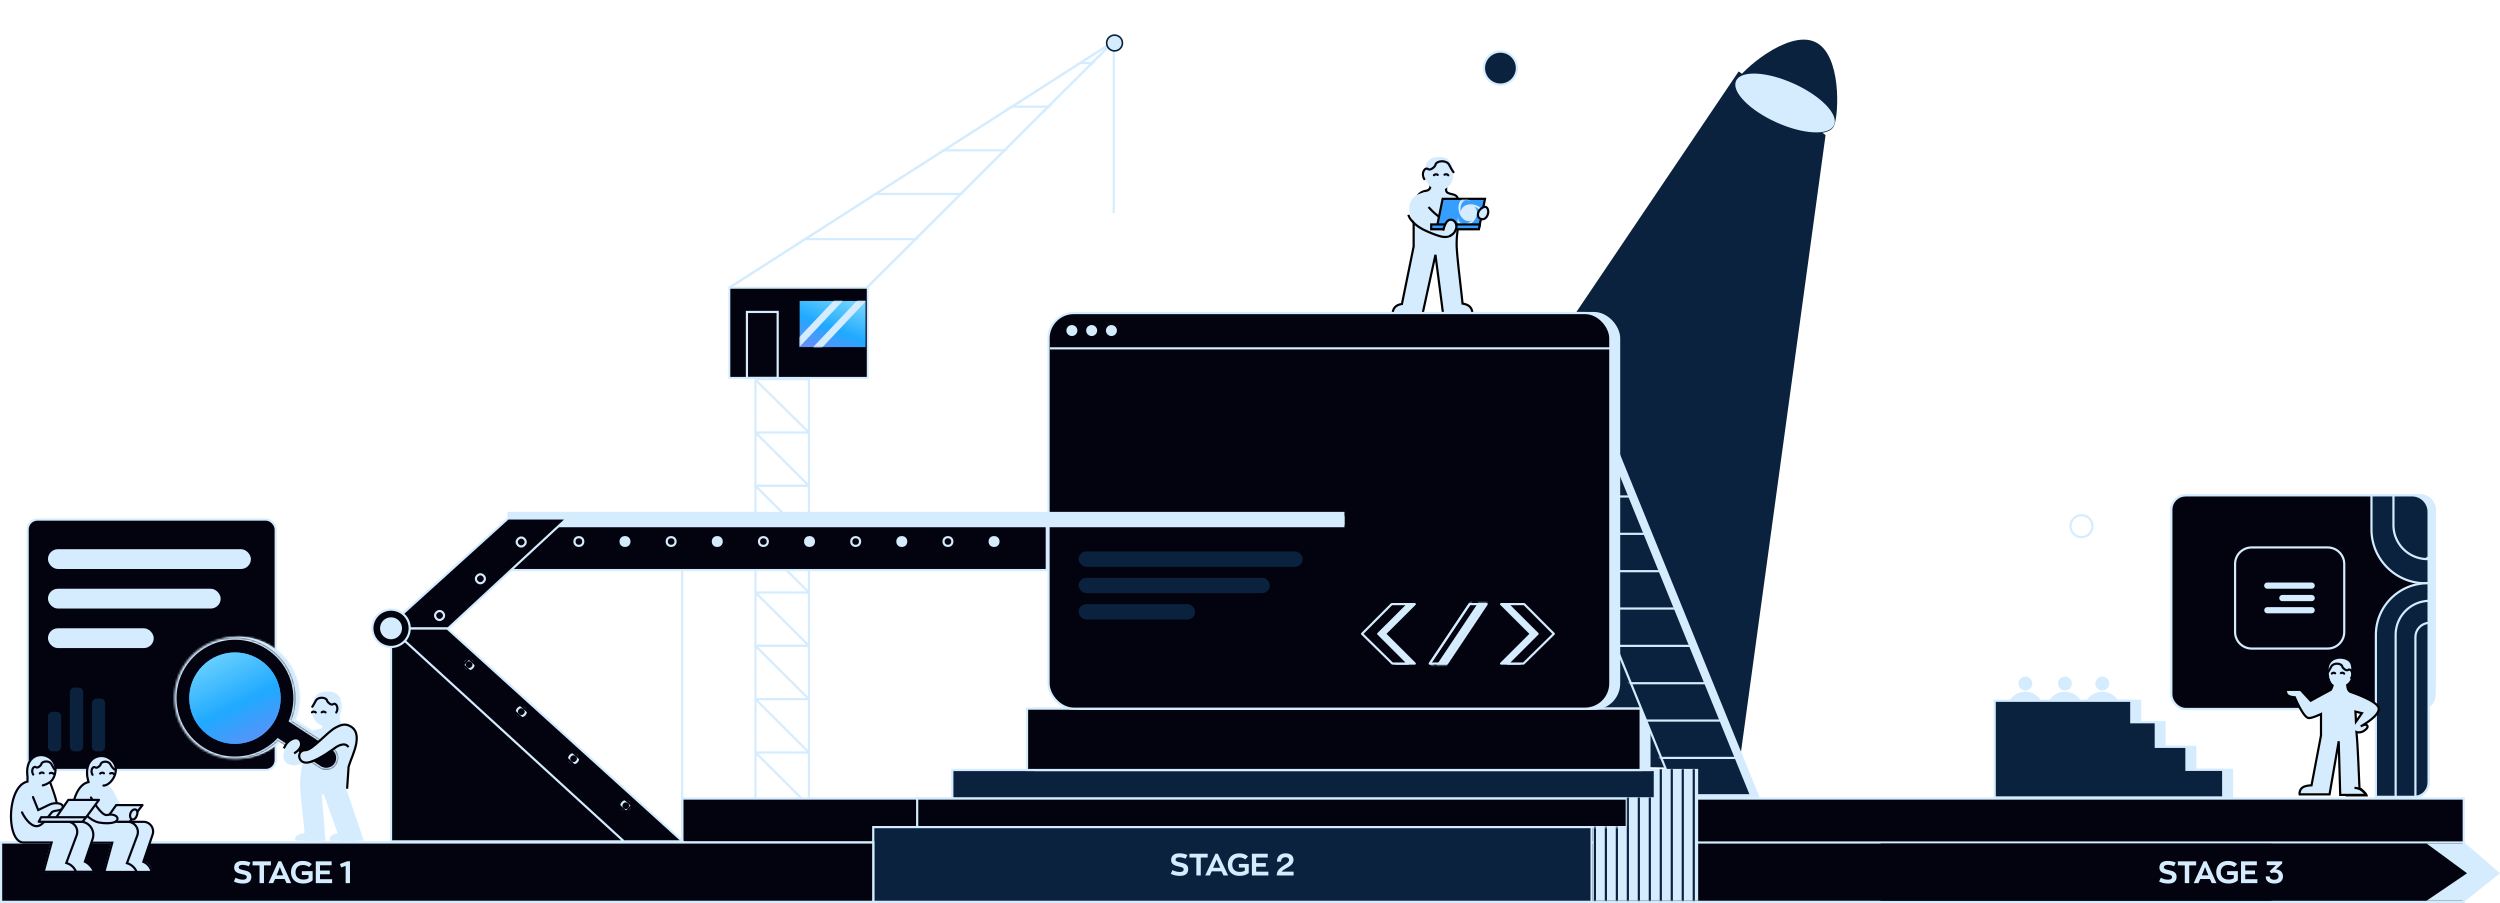
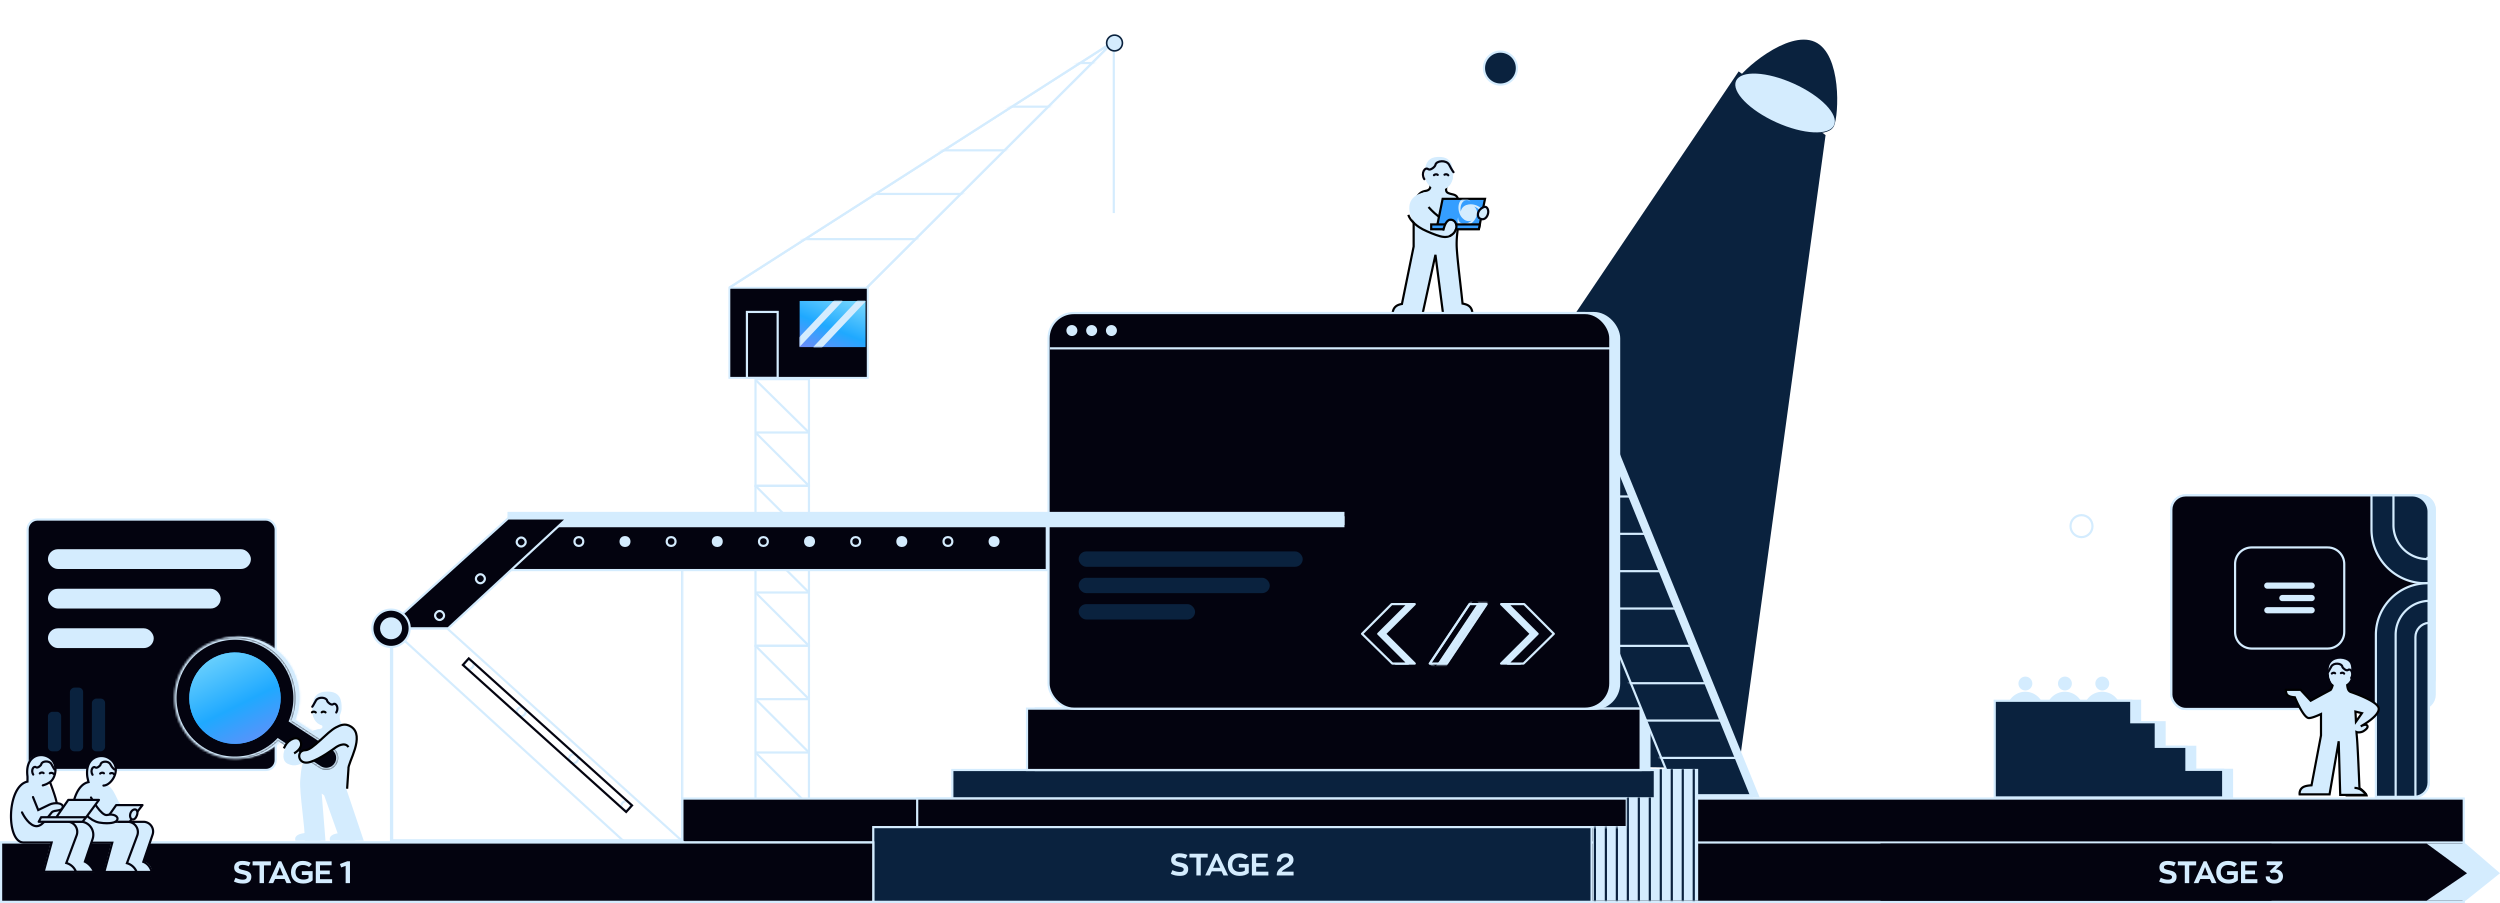
<svg xmlns="http://www.w3.org/2000/svg" width="1138" height="411" fill="none">
  <path fill="#D4ECFE" d="M660.559 98.957c2.505.945 5.24-2.096 6.294-3.734-.066-.932-5.327-4.54-7.949-6.227-.492 2.927-.851 9.016 1.655 9.96" />
  <path fill="#D4ECFE" d="M670.046 100.607c3.272-1.687 1.268-5.29.171-7.424-1.376-.26-10.588 3.85-15.005 5.38 3.781 1.38 11.562 3.732 14.834 2.044" />
  <path fill="#D4ECFE" fill-rule="evenodd" d="M663.424 105.455c.257-2.376.556-5.136.556-10.58.246-5.687-1.153-6.023-3.042-6.477-.586-.14-1.22-.293-1.866-.62-1.106-.56-.882-1.803-.562-3.578.299-1.661.682-3.789.137-6.26-.61-2.77-3.573-6.3-6.951-1.76-1.251 1.682-.954 3.85-.687 5.802.328 2.395.611 4.465-2.065 4.911-4.856.81-5.453 6.275-5.453 14.071v11.247l-5.33 26.156a8.7 8.7 0 0 0-1.511.394c-3.107 1.162-2.674 4.392-2.674 4.392H647.5l.245-1.206 5.668-25.955 3.512 27.161 3.585-.108h9.684s.433-3.229-2.674-4.392a9.8 9.8 0 0 0-1.773-.463c-.265-2.671-.641-5.957-1.028-9.338-.806-7.036-1.659-14.485-1.66-17.663-.001-2.357.17-3.935.365-5.734" clip-rule="evenodd" />
  <path fill="#000" d="m663.424 105.455-.497-.054-.003.027v.027zm0 0 .497.054.003-.027v-.027zm.556-10.58-.499-.022-.001.01v.011zm-3.042-6.477.117-.486zm-1.866-.62-.226.446zm-.562-3.578-.492-.088zm.137-6.26-.488.108zm-6.951-1.76-.401-.298zm-.687 5.802-.496.068zm-2.065 4.911.083.493zm-5.453 25.318.49.1.01-.05v-.05zm-5.33 26.156.088.492.334-.059.068-.333zm-1.511.394-.175-.468zm-2.674 4.392-.496.066.058.434h.438zm13.524 0v.5h.408l.082-.4zm.245-1.206-.488-.106-.002.006zm5.668-25.955.496-.064-.985-.042zm3.512 27.161-.496.064.058.449.453-.013zm3.585-.108v-.5h-.008l-.007.001zm9.684 0v.5h.438l.058-.433zm-2.674-4.392.175-.468zm-1.773-.463-.497.05.038.379.376.064zm-1.028-9.338-.499.046.002.011zm0 0 .498-.045-.002-.014zm0 0-.497.057v.002zm-1.66-17.663.5-.001zm-.135-5.734h1zm.556-10.58c0 5.42-.297 8.161-.553 10.526l.994.108c.258-2.386.559-5.166.559-10.635zm-2.659-5.99c.97.232 1.588.4 2.02 1.062.461.708.762 2.07.64 4.906l.999.043c.123-2.85-.153-4.5-.802-5.495-.678-1.04-1.704-1.268-2.623-1.489zm-1.975-.661c.705.357 1.393.52 1.975.66l.234-.972c-.591-.142-1.17-.283-1.757-.58zm-.828-4.112c-.156.864-.308 1.689-.26 2.368.024.35.103.695.282 1.003q.275.473.806.74l.452-.891a.9.9 0 0 1-.393-.35c-.08-.138-.132-.32-.15-.572-.037-.526.083-1.21.247-2.12zm.141-6.064c.521 2.363.158 4.402-.141 6.064l.984.177c.299-1.66.702-3.878.134-6.456zm-6.062-1.569c.809-1.088 1.553-1.636 2.188-1.856a2.03 2.03 0 0 1 1.689.137c1.064.567 1.898 1.984 2.185 3.288l.977-.215c-.324-1.467-1.276-3.2-2.691-3.956a3.03 3.03 0 0 0-2.488-.2c-.89.31-1.783 1.023-2.662 2.205zm-.593 5.435c-.274-2.002-.515-3.946.593-5.435l-.802-.597c-1.394 1.874-1.042 4.266-.782 6.168zm-2.477 5.472c.73-.121 1.307-.362 1.739-.731.438-.374.689-.847.821-1.363.252-.988.076-2.216-.083-3.378l-.991.136c.169 1.232.298 2.237.105 2.995-.09.356-.249.634-.501.849-.257.22-.648.405-1.255.506zm-5.036 13.578c0-3.905.152-7.147.883-9.507.363-1.172.86-2.095 1.525-2.768.659-.668 1.509-1.116 2.628-1.303l-.165-.986c-1.309.218-2.355.757-3.174 1.586-.813.822-1.376 1.905-1.769 3.175-.782 2.524-.928 5.912-.928 9.803zm0 11.247v-11.247h-1v11.247zm-5.34 26.256 5.33-26.156-.98-.2-5.33 26.156zm-1.826.762a8.3 8.3 0 0 1 1.424-.37l-.175-.984a9 9 0 0 0-1.599.418zm-2.849 3.924.495-.066v.001-.003l-.002-.019-.007-.086a4.381 4.381 0 0 1 .165-1.446c.246-.835.822-1.79 2.198-2.305l-.35-.936c-1.731.647-2.492 1.888-2.807 2.959a5.3 5.3 0 0 0-.194 1.914l.004.036.001.011.001.004v.002zm13.524-.5h-13.524v1H647.5zm-.245-.806-.245 1.206.98.2.245-1.206zm5.669-25.961-5.667 25.955.977.213 5.667-25.955zm4.496 27.203-3.511-27.161-.992.128 3.512 27.161zm3.075-.543-3.585.107.03 1 3.585-.108zm9.699-.001h-9.684v1h9.684zm-2.849-3.423c1.376.514 1.952 1.469 2.198 2.304a4.4 4.4 0 0 1 .165 1.446l-.007.087-.002.018v.003-.001l.495.066.496.066v-.002l.001-.004.001-.01.004-.036q.005-.045.01-.123a5.34 5.34 0 0 0-.204-1.792c-.315-1.07-1.076-2.312-2.807-2.959zm-1.681-.439a9 9 0 0 1 1.681.439l.35-.937a10.4 10.4 0 0 0-1.864-.488zm-1.442-9.774c.387 3.382.763 6.664 1.028 9.331l.995-.099c-.266-2.676-.643-5.966-1.03-9.345zm-.001-.011.996-.091h-.001zm.001.013.993-.118zm-1.663-17.722c.001 3.214.859 10.703 1.663 17.72l.993-.114c-.808-7.056-1.655-14.465-1.656-17.607zm.368-5.788c-.195 1.802-.369 3.403-.368 5.788l1-.001c-.001-2.327.168-3.883.362-5.679z" />
  <path fill="#D4ECFE" d="M648.365 104.161s-5.085-2.338-6.197-5.685-1.782-9.243 6.197-10.922c2.995-.63 0 6.58 0 6.58 1.774 1.967 4.448 5.185 9.833 7.689 5.15 2.394 3.84 6.549-1.165 5.413s-8.668-3.075-8.668-3.075" />
  <path stroke="#000" d="M641.102 97.79c.785 3.062 4.821 5.709 6.534 6.582 2.274 1.159 5.56 2.518 7.866 3.164 5.248 1.469 8.568-2.068 2.067-6.9-4.324-3.214-5.538-4.418-7.312-6.385" />
  <path fill="#D4ECFE" d="M648.618 79.64a6.796 6.796 0 0 0 6.796 6.796c3.753 0 6.011-3.042 6.011-6.796 0-3.753-2.258-6.796-6.011-6.796a6.796 6.796 0 0 0-6.796 6.796" />
  <path fill="#D4ECFE" d="M648.57 79.014c0 3.753 3.093 5.362 6.846 5.362s6.055-1.076 6.055-4.829c.001-7.443-3.792-8.12-6.347-8.12-2.554 0-6.554.417-6.554 7.587" />
  <path stroke="#03030F" stroke-linecap="round" d="M652.74 79.737s.29-.322.861-.381c.571-.06.854.259.854.259M657.542 79.518s.355-.248.924-.176.773.446.773.446" />
  <path stroke="#03030F" stroke-linecap="round" d="M648.347 81.546c-1.619-2.59.213-5.785 1.839-4.51.821.642 3.037-1.014 3.21-1.96.363-1.997 5.036-2.463 6.294 0s1.944 3.29 1.944 3.29" />
  <path fill="#359EFF" stroke="#000" d="m653.894 104.236 2.797-13.728h19.286l-2.797 13.728z" />
  <mask id="a" width="22" height="15" x="654" y="90" maskUnits="userSpaceOnUse" style="mask-type:alpha">
    <path fill="#359EFF" stroke="#000" d="m655.03 103.669 2.492-12.238h17.232l-2.493 12.238z" />
  </mask>
  <g mask="url(#a)">
    <path fill="#D4ECFE" d="M671.8 93.4c-1.371-.48-2.742-.52-3.825-.198a3.756 3.756 0 0 0-3.026 3.156v-.004c-.483-2.54.543-4.871 2.291-5.207.732-.141 1.474.09 2.125.593-.827-1.052-1.914-1.622-2.976-1.418-1.825.35-2.882 2.857-2.361 5.599.298 1.568 1.048 2.873 1.978 3.637a3.73 3.73 0 0 0 3.896.883c-1.933 1.622-4.396 1.866-5.542.533-.487-.567-.659-1.33-.552-2.147-.492 1.245-.44 2.477.267 3.3 1.215 1.414 3.903 1.081 6.003-.744 1.062-.922 1.77-2.048 2.054-3.12a3.76 3.76 0 0 0-.118-3 3.7 3.7 0 0 0-.97-1.25c2.383.865 3.84 2.898 3.262 4.57-.245.707-.815 1.238-1.574 1.554 1.32-.194 2.355-.856 2.71-1.882.61-1.765-1.02-3.94-3.642-4.856" />
  </g>
  <path fill="#359EFF" stroke="#000" d="M651.481 102.159H673.6l-.424 2.201h-21.695z" />
  <path fill="#D4ECFE" d="M662.558 103.278c-.418 2.487-1.929 3.814-3.601 3.843s-1.776-2.238-1.35-3.843c.427-1.605 1.086-2.706 2.757-2.734s2.169 1.26 2.194 2.734" />
  <path stroke="#000" d="M656.925 104.902c.83-2.925 1.295-3.419 1.597-3.854.302-.434.868-.885 1.305-.971a2.55 2.55 0 0 1 1.265.059c.397.126.753.354 1.046.671.292.317.514.715.653 1.17.138.455.217.781.179 1.299s-.179 1.232-.832 2.335c-.654 1.103-2.311 1.881-2.311 1.881" />
  <path fill="#D4ECFE" stroke="#03030F" d="M672.953 98.738c.223.517.722.832 1.404 1.001.731.182 1.401-.052 1.945-.56.553-.516.956-1.304 1.09-2.148l.021-.128c.133-.839-.063-1.67-.448-2.193-.189-.257-.413-.428-.654-.508-.237-.08-.527-.086-.88.049-.967.367-1.789 1.058-2.264 1.878-.471.812-.593 1.73-.214 2.61Z" />
  <path fill="#0A223E" stroke="#D4ECFE" d="M433.5 350.5h320v14h-320z" />
  <path fill="#0A223E" d="m831 61.5-39.565-29L580 346l211.435 4z" />
  <path fill="#D4ECFE" stroke="#D4ECFE" d="M750.825 322.567v27.938H471.5v-27.938z" />
  <path fill="#03030F" stroke="#D4ECFE" d="M746.825 322.567v27.938H467.5v-27.938z" />
  <path fill="#D4ECFE" stroke="#D4ECFE" d="m766.336 362.5-69.593-171h33.921l69.593 171z" />
  <path fill="#0A223E" stroke="#D4ECFE" d="m763.336 362.5-69.593-171h33.921l69.593 171z" />
  <mask id="b" width="105" height="173" x="693" y="190" maskUnits="userSpaceOnUse" style="mask-type:alpha">
    <path fill="#D9D9D9" d="M693 191h35l70 172h-35z" />
  </mask>
  <g stroke="#D4ECFE" mask="url(#b)">
    <path d="M692 192h118M692 209h118M692 226h118M692 243h118M692 260h118M692 277h118M692 294h118M692 311h118M692 328h118M692 345h118M692 362h118" />
  </g>
  <rect width="255.715" height="180.096" x="481.305" y="142.5" fill="#D4ECFE" stroke="#D4ECFE" rx="11.5" />
  <rect width="255.715" height="180.096" x="477.305" y="142.5" fill="#03030F" stroke="#D4ECFE" rx="11.5" />
  <path stroke="#D4ECFE" d="M477.917 158.57h255.219" />
  <circle r="2.5" fill="#D4ECFE" transform="matrix(-1 0 0 1 487.923 150.462)" />
  <circle r="2.5" fill="#D4ECFE" transform="matrix(-1 0 0 1 496.923 150.462)" />
  <circle r="2.5" fill="#D4ECFE" transform="matrix(-1 0 0 1 505.923 150.462)" />
  <path fill="#03030F" stroke="#D4ECFE" stroke-miterlimit="10" stroke-width=".87" d="M395 131h-63v41h63z" />
  <path fill="url(#c)" d="M394 137h-30v21h30z" />
  <mask id="e" width="30" height="22" x="364" y="136" maskUnits="userSpaceOnUse" style="mask-type:alpha">
    <path fill="url(#d)" d="M394 137h-30v21h30z" />
  </mask>
  <g fill="#D4ECFE" mask="url(#e)">
    <path d="m383.633 137.032-2.137-2.265-21.915 23.231 2.137 2.266zM394.204 137.036l-2.138-2.265-21.915 23.231 2.137 2.266z" />
  </g>
  <mask id="f" width="181" height="117" x="330" y="15" maskUnits="userSpaceOnUse" style="mask-type:alpha">
    <path fill="#D9D9D9" stroke="#fff" stroke-miterlimit="10" d="M394.62 130.918 506.942 18.886 332 130.918" />
  </mask>
  <g stroke="#D4ECFE" mask="url(#f)">
    <path stroke-linejoin="round" d="m394.636 130.927 112.313-112.04-174.941 112.04" />
    <path stroke-miterlimit="10" d="M364.094 108.852h56.228M386.125 88.28h56.238M406.758 68.42h56.228M430.93 48.558h56.237M457.234 28.697h56.229" />
  </g>
  <path stroke="#D4ECFE" stroke-miterlimit="10" d="M394.62 130.918 506.942 18.886 332 130.918" />
  <path fill="#03030F" stroke="#D4ECFE" stroke-miterlimit="10" d="M354 142h-14v30h14z" />
  <path stroke="#D4ECFE" stroke-linejoin="round" d="M507 97V20" />
  <path fill="#D4ECFE" stroke="#0A223E" stroke-miterlimit="10" stroke-width=".74" d="M507.338 23.157a3.583 3.583 0 0 0 3.587-3.579A3.583 3.583 0 0 0 507.338 16a3.583 3.583 0 0 0-3.588 3.578 3.583 3.583 0 0 0 3.588 3.579Z" />
  <path stroke="#D4ECFE" stroke-miterlimit="10" d="M343.901 342.526h24.332v24.272h-24.332zM343.901 318.255h24.332v24.271h-24.332zM368.233 196.875l-24.332-23.962M368.237 293.974h-24.332v24.271h24.332z" />
  <path stroke="#D4ECFE" stroke-miterlimit="10" d="M343.901 269.704h24.332v24.271h-24.332zM368.237 245.433h-24.332v24.271h24.332zM343.901 221.153h24.332v24.271h-24.332z" />
  <path stroke="#D4ECFE" stroke-miterlimit="10" d="M368.237 196.882h-24.332v24.271h24.332zM368.237 172.604h-24.332v24.272h24.332zM368.233 221.153l-24.332-24.279M368.233 245.424l-24.332-24.271M368.233 269.702l-24.332-24.279M368.233 293.975l-24.332-24.271M368.233 318.255l-24.332-24.272M368.233 342.532l-24.332-24.279M368.233 366.803l-24.332-24.271" />
  <path fill="#03030F" stroke="#D4ECFE" d="M310.5 363.5h811v47h-811z" />
  <path fill="#03030F" stroke="#D4ECFE" d="M.5 383.5h1120.95v27H.5zM417.5 363.5h323v13h-323z" />
  <path fill="#0A223E" stroke="#D4ECFE" d="M397.5 376.5h327v34h-327z" />
  <path fill="#03030F" stroke="#D4ECFE" d="M.5 383.5h397v27H.5z" />
  <path fill="#D4ECFE" d="M1034 384h88.36l15.64 13.5-15.64 12.5H1034z" />
  <path fill="#03030F" d="M856 384h248.6l18.4 13.5-18.4 12.5H856z" />
  <circle cx="683" cy="31" r="7.5" fill="#0A223E" stroke="#D4ECFE" />
  <path fill="#0A223E" d="M790.22 37.174c-2.199 4.865 6.006 13.322 18.326 18.89s24.09 6.137 26.289 1.272c2.198-4.865 3.62-32.712-8.7-38.28S792.418 32.31 790.22 37.174" />
  <ellipse fill="#D4ECFE" rx="24.48" ry="9.667" transform="scale(-1 1)rotate(-24.319 -297.497 1909.016)" />
  <path fill="#D4ECFE" d="M537.162 398.696c2.436 0 3.71-1.05 3.71-3.08 0-1.946-1.4-2.562-3.346-2.954-1.512-.308-2.408-.574-2.408-1.358 0-.616.56-1.078 1.68-1.078 1.078 0 2.072.28 2.898.63l.812-1.652c-.966-.462-2.212-.77-3.71-.77-2.478 0-3.71 1.204-3.71 2.996 0 1.946 1.47 2.604 3.64 3.038 1.372.266 2.072.518 2.086 1.288 0 .784-.644 1.176-1.75 1.176-1.176 0-2.268-.322-3.374-.854l-.742 1.708c1.358.616 2.478.91 4.214.91m7.424-8.344v8.148h2.002v-8.148h3.15v-1.722h-8.302v1.722zm11.483 6.272.84 1.876h2.128l-4.676-9.884h-1.078l-4.662 9.884h2.114l.84-1.876zm-3.85-1.61 1.596-3.738 1.61 3.738zm16.216-1.764h-4.508v1.638h2.716v1.414c-.63.434-1.456.588-2.352.588-2.044 0-3.36-1.232-3.36-3.318 0-2.03 1.246-3.29 3.22-3.29 1.064 0 2.03.364 2.688.952l1.246-1.386c-.952-.868-2.24-1.414-3.934-1.414-3.22 0-5.25 1.974-5.25 5.138 0 3.15 2.03 5.124 5.278 5.124 1.708 0 3.192-.392 4.256-1.316zm1.425-4.62v9.87h7.504v-1.708h-5.558v-2.268h4.396v-1.652h-4.396v-2.534h5.264v-1.708zm18.98 8.162h-5.432c.35-.518.966-.966 2.03-1.526 2.058-1.078 3.36-2.142 3.36-3.878 0-1.96-1.554-2.954-3.584-2.954-2.338 0-3.906 1.358-3.92 3.458v.322h1.848v-.168c.028-1.12.868-1.862 2.016-1.862.896 0 1.61.42 1.624 1.26.014 1.078-1.302 1.792-2.366 2.478-2.114 1.344-3.094 2.52-3.234 4.116v.462h7.658zM110.69 402.196c2.45 0 3.724-1.064 3.724-3.108 0-1.946-1.414-2.548-3.36-2.954-1.526-.336-2.422-.574-2.422-1.358 0-.616.574-1.092 1.694-1.092 1.078 0 2.086.28 2.898.644l.826-1.666c-.98-.476-2.226-.77-3.738-.77-2.478 0-3.724 1.204-3.724 3.01 0 1.96 1.484 2.604 3.654 3.038 1.386.266 2.1.532 2.1 1.302 0 .784-.644 1.19-1.75 1.19-1.176 0-2.282-.336-3.388-.868l-.756 1.708c1.372.63 2.492.924 4.242.924m7.451-.196h2.016v-8.064h3.164v-1.862h-8.344v1.862h3.164zm12.28 0h2.156l-4.55-9.968h-1.288L122.203 402h2.156l.854-1.89h4.34zm-3.038-7.35.77 2.03.742 1.764h-3.01l.742-1.764zm10.014 1.904v1.736h3.052v1.442c-.658.49-1.456.644-2.338.644-2.212 0-3.598-1.232-3.598-3.332 0-2.03 1.33-3.304 3.332-3.304 1.148 0 2.17.378 2.842.966l1.246-1.4c-.952-.882-2.31-1.428-4.102-1.428-3.22 0-5.376 1.988-5.376 5.166s2.156 5.152 5.586 5.152c1.764 0 3.276-.504 4.27-1.47v-4.172zm6.346 5.446h7.434v-1.778h-5.516v-2.268h4.452v-1.694h-4.452v-2.394h5.292v-1.792h-7.21zm13.591 0h1.974v-9.94h-1.274l-3.318 1.232.574 1.568 2.044-.714zM987.061 402.196c2.45 0 3.724-1.064 3.724-3.108 0-1.946-1.414-2.548-3.36-2.954-1.526-.336-2.422-.574-2.422-1.358 0-.616.574-1.092 1.694-1.092 1.078 0 2.086.28 2.898.644l.826-1.666c-.98-.476-2.226-.77-3.738-.77-2.478 0-3.724 1.204-3.724 3.01 0 1.96 1.484 2.604 3.654 3.038 1.386.266 2.1.532 2.1 1.302 0 .784-.644 1.19-1.75 1.19-1.176 0-2.282-.336-3.388-.868l-.756 1.708c1.372.63 2.492.924 4.242.924m7.451-.196h2.016v-8.064h3.164v-1.862h-8.344v1.862h3.164zm12.278 0h2.16l-4.55-9.968h-1.29L998.574 402h2.156l.85-1.89h4.34zm-3.04-7.35.77 2.03.75 1.764h-3.01l.74-1.764zm10.02 1.904v1.736h3.05v1.442c-.66.49-1.46.644-2.34.644-2.21 0-3.6-1.232-3.6-3.332 0-2.03 1.33-3.304 3.34-3.304 1.14 0 2.17.378 2.84.966l1.24-1.4c-.95-.882-2.31-1.428-4.1-1.428-3.22 0-5.37 1.988-5.37 5.166s2.15 5.152 5.58 5.152c1.77 0 3.28-.504 4.27-1.47v-4.172zm6.34 5.446h7.44v-1.778h-5.52v-2.268h4.45v-1.694h-4.45v-2.394h5.29v-1.792h-7.21zm15.81-6.216 2.92-2.702v-1.008h-7v1.736h4.2l-2.9 2.772.7.91c.45-.196.91-.294 1.36-.294 1.23 0 2.03.56 2.03 1.624 0 1.022-.73 1.652-2.01 1.652-1.24 0-2.02-.56-2.02-1.456v-.084h-1.85v.168c0 1.904 1.5 3.094 3.94 3.094 2.35 0 3.92-1.12 3.92-3.29 0-1.638-1.12-3.108-3.29-3.122" />
  <rect width="102" height="7" x="491" y="251" fill="#0A223E" rx="3.5" />
  <rect width="87" height="7" x="491" y="263" fill="#0A223E" rx="3.5" />
  <path fill="#D4ECFE" stroke="#D4ECFE" d="M231.5 233.5h380v5h-380z" />
  <rect width="53" height="7" x="491" y="275" fill="#0A223E" rx="3.5" />
  <rect width="112.922" height="114" x="12.578" y="236.5" fill="#03030F" stroke="#D4ECFE" rx="4.5" />
  <rect width="92.38" height="9" x="21.828" y="250" fill="#D4ECFE" rx="4.5" />
  <rect width="78.621" height="9" x="21.828" y="268" fill="#D4ECFE" rx="4.5" />
  <rect width="48.155" height="9" x="21.828" y="286" fill="#D4ECFE" rx="4.5" />
  <rect width="18" height="6" x="21.829" y="342" fill="#0A223E" rx="2" transform="rotate(-90 21.83 342)" />
  <rect width="29" height="6" x="31.829" y="342" fill="#0A223E" rx="2" transform="rotate(-90 31.83 342)" />
  <rect width="24" height="6" x="41.829" y="342" fill="#0A223E" rx="2" transform="rotate(-90 41.83 342)" />
  <mask id="g" fill="#fff">
    <path fill-rule="evenodd" d="M311 235h-77l-56 51v97h133V235" clip-rule="evenodd" />
  </mask>
  <path fill="#D4ECFE" d="M234 235v-1h-.387l-.286.26zm77 0h1v-1h-1zm-133 51-.673-.74-.327.298V286zm0 97h-1v1h1zm133 0v1h1v-1zm-77-147h77v-2h-77zm-55.327 50.739 56-51-1.346-1.479-56 51zM179 383v-97h-2v97zm132-1H178v2h133zm-1-96v97h2v-97zm0-51v51h2v-51z" mask="url(#g)" />
  <path fill="#D4ECFE" d="M762.76 350H773v60h-48v-33.468h15.158V363h12.631v-13z" />
  <mask id="h" width="48" height="61" x="725" y="349" maskUnits="userSpaceOnUse" style="mask-type:alpha">
    <path fill="#D4ECFE" d="M762.76 350H773v60h-48v-33.468h15.158V363h12.631v-13z" />
  </mask>
  <g stroke="#0A223E" mask="url(#h)">
    <path d="M726 350v64M731 350v64M736 350v64M741 350v64M746 350v64M751 350v64M756 350v64M761 350v64M766 350v64M771 350v64" />
  </g>
  <path fill="#D4ECFE" stroke="#D4ECFE" stroke-linejoin="round" d="M644.001 275h-8.994l-13.476 13.513 13.794 13.536h8.676l-13.571-13.536z" />
  <path fill="#03030F" stroke="#D4ECFE" stroke-linejoin="round" d="M640.943 275h-7.468L620 288.513l13.794 13.536h7.149l-13.571-13.536z" />
  <path fill="#D4ECFE" stroke="#D4ECFE" stroke-linejoin="round" d="M683.296 275h8.994l13.476 13.513-13.794 13.536h-8.676l13.571-13.536z" />
  <path fill="#03030F" stroke="#D4ECFE" stroke-linejoin="round" d="M686.354 275h7.467l13.476 13.513-13.794 13.536h-7.149l13.571-13.536z" />
  <mask id="i" width="28" height="29" x="650" y="274" maskUnits="userSpaceOnUse" style="mask-type:alpha">
    <path fill="#D9D9D9" stroke="#03030F" stroke-linejoin="round" d="M676.672 275h-7.76l-18.076 27.049h7.768z" />
  </mask>
  <g stroke="#D4ECFE" mask="url(#i)">
    <path fill="#03030F" d="m653.916 304.142-3.088-2.096 20.042-29.988 3.08 2.088z" />
    <path fill="#D4ECFE" d="m652.57 311.258-2.539-1.715 28.097-42.159 2.539 1.715z" />
  </g>
  <path stroke="#D4ECFE" stroke-linejoin="round" d="M676.672 275h-7.76l-18.076 27.049h7.768z" />
  <rect width="119.89" height="97.207" x="988.389" y="225.5" fill="#D4ECFE" stroke="#D4ECFE" rx="6.5" />
  <path fill="#D4ECFE" stroke="#D4ECFE" d="M1079.59 225.5h22.19a6.5 6.5 0 0 1 6.5 6.5v76.206a6.5 6.5 0 0 1-6.5 6.5h-15.69a6.5 6.5 0 0 1-6.5-6.5z" />
  <rect width="115.856" height="97.207" x="988.389" y="225.5" fill="#03030F" stroke="#D4ECFE" rx="6.5" />
  <path fill="#03030F" stroke="#D4ECFE" stroke-miterlimit="10" d="M1059.54 249.195h-34.57c-4.18 0-7.56 3.374-7.56 7.535v30.959c0 4.161 3.38 7.534 7.56 7.534h34.57c4.18 0 7.56-3.373 7.56-7.534V256.73c0-4.161-3.38-7.535-7.56-7.535Z" />
  <path fill="#03030F" d="M1055.79 254.17h-27.07c-3.28 0-5.93 2.647-5.93 5.912v24.247c0 3.265 2.65 5.912 5.93 5.912h27.07c3.28 0 5.93-2.647 5.93-5.912v-24.247c0-3.265-2.65-5.912-5.93-5.912" />
  <path fill="#D4ECFE" d="M1052.25 265.172h-20.15a1.409 1.409 0 1 0 0 2.817h20.15c.78 0 1.42-.63 1.42-1.408s-.64-1.409-1.42-1.409M1052.26 270.827h-13.33a1.409 1.409 0 1 0 0 2.818h13.33c.78 0 1.42-.631 1.42-1.409s-.64-1.409-1.42-1.409M1052.25 276.365h-20.15a1.408 1.408 0 1 0 0 2.817h20.15c.78 0 1.42-.631 1.42-1.409s-.64-1.408-1.42-1.408" />
  <circle cx="947.5" cy="239.5" r="5" stroke="#D4ECFE" />
  <path fill="#03030F" stroke="#D4ECFE" d="M476.5 236.5v23h-245v-23z" />
  <circle r="2" stroke="#D4ECFE" transform="matrix(-1 0 0 1 263.5 246.5)" />
  <circle r="2" fill="#D4ECFE" stroke="#D4ECFE" transform="matrix(-1 0 0 1 284.5 246.5)" />
  <circle r="2" stroke="#D4ECFE" transform="matrix(-1 0 0 1 305.5 246.5)" />
  <circle r="2" fill="#D4ECFE" stroke="#D4ECFE" transform="matrix(-1 0 0 1 326.5 246.5)" />
  <circle r="2" stroke="#D4ECFE" transform="matrix(-1 0 0 1 347.5 246.5)" />
  <circle r="2" fill="#D4ECFE" stroke="#D4ECFE" transform="matrix(-1 0 0 1 368.5 246.5)" />
  <circle r="2" stroke="#D4ECFE" transform="matrix(-1 0 0 1 389.5 246.5)" />
  <circle r="2" fill="#D4ECFE" stroke="#D4ECFE" transform="matrix(-1 0 0 1 410.5 246.5)" />
  <circle r="2" stroke="#D4ECFE" transform="matrix(-1 0 0 1 431.5 246.5)" />
  <circle r="2" fill="#D4ECFE" stroke="#D4ECFE" transform="matrix(-1 0 0 1 452.5 246.5)" />
  <path fill="#D4ECFE" stroke="#D4ECFE" d="M234.5 235.5h377v4h-377z" />
-   <path fill="#03030F" d="M178 286h25.5l107.185 97H178v-97" />
  <path stroke="#D4ECFE" d="M178 286h25.5l107.185 97H284m-106-97v97h106m-106-97 106 97" />
  <path fill="#03030F" stroke="#D4ECFE" d="M204 286h-28l55.25-50H258z" />
  <circle r="2" stroke="#D4ECFE" transform="scale(-1 1)rotate(-42 287.293 429.398)" />
  <circle r="2" stroke="#D4ECFE" transform="scale(-1 1)rotate(-42 303.293 471.08)" />
  <circle r="2" stroke="#D4ECFE" transform="scale(-1 1)rotate(-42 319.293 512.76)" />
  <circle r="2" stroke="#D4ECFE" transform="scale(-1 1)rotate(-42 335.294 554.443)" />
  <path stroke="#03030F" d="m213.383 299.706 74.314 66.913-2.676 2.973-74.315-66.913z" />
  <circle cx="237.254" cy="246.723" r="2" stroke="#D4ECFE" transform="rotate(-42 237.254 246.723)" />
  <circle cx="218.676" cy="263.451" r="2" stroke="#D4ECFE" transform="rotate(-42 218.676 263.451)" />
  <circle cx="200.097" cy="280.18" r="2" stroke="#D4ECFE" transform="rotate(-42 200.097 280.18)" />
  <path fill="#D4ECFE" d="M939.958 314.297a3.153 3.153 0 0 0 3.157-3.149 3.153 3.153 0 0 0-3.157-3.148 3.15 3.15 0 0 0-3.157 3.148 3.15 3.15 0 0 0 3.157 3.149M945.526 323.196a2.33 2.33 0 0 0 1.954-1.045c.214-.321.344-.691.379-1.075a2.3 2.3 0 0 0-.177-1.127 8.44 8.44 0 0 0-3.118-3.685 8.468 8.468 0 0 0-12.384 3.685 2.34 2.34 0 0 0 1.061 2.969c.341.182.722.278 1.109.278zM956.958 314.297a3.153 3.153 0 0 0 3.157-3.149 3.153 3.153 0 0 0-3.157-3.148 3.15 3.15 0 0 0-3.157 3.148 3.15 3.15 0 0 0 3.157 3.149M962.526 323.196a2.33 2.33 0 0 0 1.954-1.045c.214-.321.344-.691.379-1.075a2.3 2.3 0 0 0-.177-1.127 8.44 8.44 0 0 0-3.118-3.685 8.468 8.468 0 0 0-12.384 3.685 2.34 2.34 0 0 0 1.061 2.969c.341.182.722.278 1.109.278zM921.958 314.297a3.153 3.153 0 0 0 3.157-3.149 3.153 3.153 0 0 0-3.157-3.148 3.15 3.15 0 0 0-3.157 3.148 3.15 3.15 0 0 0 3.157 3.149M927.526 323.196a2.33 2.33 0 0 0 1.954-1.045c.214-.321.344-.691.379-1.075a2.3 2.3 0 0 0-.177-1.127 8.44 8.44 0 0 0-3.118-3.685 8.468 8.468 0 0 0-12.384 3.685 2.34 2.34 0 0 0 1.061 2.969c.341.182.722.278 1.109.278z" />
  <path fill="#D4ECFE" stroke="#D4ECFE" d="M974.158 319H963v44h53v-12.572h-16.737v-10.476h-13.947v-11.175h-11.158z" />
  <path fill="#0A223E" fill-rule="evenodd" d="M959 319h-51v44h104v-12.572h-16.737v-10.476h-13.947v-11.175h-11.158V319z" clip-rule="evenodd" />
  <path fill="#D4ECFE" d="M908 319v-.5h-.5v.5zm0 44h-.5v.5h.5zm104 0v.5h.5v-.5zm0-12.572h.5v-.5h-.5zm-16.737 0h-.5v.5h.5zm0-10.476h.5v-.5h-.5zm-13.947 0h-.5v.5h.5zm0-11.175h.5v-.5h-.5zm-11.158 0h-.5v.5h.5zm0-9.777h.5v-.5h-.5zm-62.158.5h51v-1h-51zm.5 43.5v-44h-1v44zm50.5-.5h-51v1h51zm0 1h53v-1h-53zm53.5-.5v-12.572h-1V363zm-.5-13.072h-16.737v1H1012zm-16.237.5v-10.476h-1v10.476zm-.5-10.976h-13.947v1h13.947zm-13.447.5v-11.175h-1v11.175zm-.5-11.675h-11.158v1h11.158zm-10.658.5V319h-1v9.777zm-.5-10.277H959v1h11.158z" />
  <circle cx="178" cy="286" r="8.5" fill="#03030F" stroke="#D4ECFE" />
  <circle cx="178" cy="286" r="4.5" fill="#D4ECFE" stroke="#D4ECFE" />
  <path fill="#0A223E" stroke="#D4ECFE" d="M1080 225.5h-.5V241c0 13.53 10.97 24.5 24.5 24.5h1.5V233a7.5 7.5 0 0 0-7.5-7.5z" />
  <path fill="#0A223E" stroke="#D4ECFE" d="M1090 225.5h-.5V239c0 8.56 6.94 15.5 15.5 15.5v-.5h.5v-21a7.5 7.5 0 0 0-7.5-7.5zM1081.5 362.725h17.5a6.5 6.5 0 0 0 6.5-6.5V265.5h-.5c-12.98 0-23.5 10.521-23.5 23.5z" />
  <path fill="#0A223E" stroke="#D4ECFE" d="M1105.5 356.225v-82.718c-8.33.264-15 7.099-15 15.493v73.725h8.5a6.5 6.5 0 0 0 6.5-6.5Z" />
  <path fill="#0A223E" stroke="#D4ECFE" d="M1105.5 356.225v-72.707c-3.36.256-6 3.06-6 6.482v72.706c3.36-.256 6-3.06 6-6.481Z" />
  <path fill="#D4ECFE" d="M136.669 355.099c.442-5.355.707-8.554 4.136-14.996.562 0 4.278-7.153 5.629-8.516 1.689-1.703-3.584-4.677-2.458-9.788.611-2.771 6.032-6.632 9.41-2.091 2.786 3.745-.663 7.774 3.299 10.696 4.164 3.073 3.659 8.663 3.659 11.501l-2.776 17.011 8.008 23.764h-10.697l-7.319-20.628-1.126-.805 1.723 21.433h-9.41c.188-5.677-2.541-21.973-2.091-27.423z" />
  <path fill="#D4ECFE" d="M134.488 382.68h11.48l-.854-3.524s-3.964-.527-7.729.271c-4.02.852-2.897 3.253-2.897 3.253M150.234 382.68h11.48l-.854-3.524s-3.964-.527-7.729.271c-4.02.852-2.897 3.253-2.897 3.253M141.307 340.026c-2.672-.17-4.789-2.599-5.075-4.526.444-.822 6.543-3.544 10.682-3.871-.755 2.87-2.934 8.567-5.607 8.397" />
  <path fill="#D4ECFE" d="M141.307 340.026c-2.672-.17-4.393-3.05-4.68-4.978.445-.821 7.203-2.96 10.287-3.419-.755 2.87-2.934 8.567-5.607 8.397" />
  <mask id="j" fill="#fff">
    <path fill-rule="evenodd" d="M134.406 327.673c4.756-11.935.63-25.96-10.537-33.267-12.747-8.341-29.843-4.77-38.185 7.978-8.341 12.748-4.769 29.844 7.979 38.185 11.166 7.307 25.669 5.472 34.702-3.664l18.926 12.385a5.518 5.518 0 0 0 6.041-9.233z" clip-rule="evenodd" />
  </mask>
  <path fill="#D4ECFE" fill-rule="evenodd" d="M134.406 327.673c4.756-11.935.63-25.96-10.537-33.267-12.747-8.341-29.843-4.77-38.185 7.978-8.341 12.748-4.769 29.844 7.979 38.185 11.166 7.307 25.669 5.472 34.702-3.664l18.926 12.385a5.518 5.518 0 0 0 6.041-9.233z" clip-rule="evenodd" />
  <path fill="#D4ECFE" d="m134.406 327.673-.929-.37-.302.759.684.448zm-6.041 9.232.547-.836-.684-.448-.574.581zm24.967 3.152.547-.837zm-30.01-44.814c10.761 7.041 14.738 20.558 10.155 32.06l1.858.74c4.928-12.368.654-26.901-10.918-34.474zm-36.8 7.689c8.038-12.286 24.514-15.728 36.8-7.689l1.095-1.674c-13.21-8.644-30.926-4.942-39.57 8.268zm7.688 36.8c-12.285-8.039-15.728-24.515-7.689-36.8l-1.673-1.095c-8.644 13.209-4.943 30.925 8.267 39.569zm33.444-3.53c-8.705 8.805-22.683 10.571-33.444 3.53l-1.095 1.674c11.572 7.572 26.6 5.67 35.961-3.798zm20.184 12.251-18.926-12.384-1.095 1.673 18.926 12.384zm6.253-1.307a4.517 4.517 0 0 1-6.253 1.307l-1.095 1.673a6.516 6.516 0 0 0 9.021-1.885zm-1.307-6.252a4.516 4.516 0 0 1 1.307 6.252l1.673 1.095a6.516 6.516 0 0 0-1.885-9.021zm-18.925-12.384 18.925 12.384 1.095-1.674-18.925-12.384z" mask="url(#j)" />
  <mask id="k" fill="#fff">
    <path fill-rule="evenodd" d="M132.595 327.985c4.755-11.935.629-25.959-10.538-33.266-12.747-8.341-29.843-4.769-38.185 7.979-8.341 12.747-4.769 29.843 7.979 38.184 11.166 7.307 25.67 5.472 34.702-3.664l18.928 12.385a5.517 5.517 0 0 0 6.041-9.233z" clip-rule="evenodd" />
  </mask>
  <path fill="#03030F" fill-rule="evenodd" d="M132.595 327.985c4.755-11.935.629-25.959-10.538-33.266-12.747-8.341-29.843-4.769-38.185 7.979-8.341 12.747-4.769 29.843 7.979 38.184 11.166 7.307 25.67 5.472 34.702-3.664l18.928 12.385a5.517 5.517 0 0 0 6.041-9.233z" clip-rule="evenodd" />
  <path fill="#D4ECFE" d="m132.595 327.985-.929-.37-.303.76.684.447zm-6.042 9.233.548-.837-.684-.447-.575.581zm18.928 12.385.547-.837zm6.041-9.233-.548.837zm-30.012-44.814c10.76 7.041 14.738 20.557 10.156 32.059l1.858.74c4.927-12.367.653-26.9-10.919-34.472zm-36.8 7.689c8.038-12.285 24.514-15.728 36.8-7.689l1.095-1.673c-13.21-8.644-30.926-4.943-39.57 8.267zm7.688 36.801c-12.285-8.039-15.728-24.515-7.689-36.801l-1.673-1.095c-8.644 13.21-4.943 30.925 8.267 39.569zm33.444-3.531c-8.704 8.805-22.683 10.572-33.444 3.531l-1.095 1.673c11.573 7.573 26.601 5.67 35.962-3.798zm20.186 12.251-18.927-12.385-1.095 1.674 18.927 12.385zm6.253-1.306a4.517 4.517 0 0 1-6.253 1.306l-1.095 1.674a6.517 6.517 0 0 0 9.021-1.885zm-1.307-6.253a4.517 4.517 0 0 1 1.307 6.253l1.673 1.095a6.516 6.516 0 0 0-1.885-9.021zm-18.927-12.385 18.927 12.385 1.095-1.673-18.927-12.385z" mask="url(#k)" />
  <circle cx="106.957" cy="317.801" r="20.796" fill="#26A0F8" transform="rotate(-56.801 106.957 317.801)" />
  <circle cx="106.957" cy="317.801" r="20.796" fill="url(#l)" transform="rotate(-56.801 106.957 317.801)" />
  <path fill="#D4ECFE" d="M130.851 347.604c-3.272-1.688-1.518-7.218 0-8.613 0 0 2.671 1.605 10.159 6.186-4.313 3.1-6.887 4.114-10.159 2.427" />
  <path fill="#D4ECFE" d="M152.998 340.096s3.954-2.755 5.618 0v9.377a1.8 1.8 0 0 0 0 .544v-.544c.435-3.467 7.576-14.832 1.044-18.786-2.59-1.569-4.175-.838-6.662.387-4.228 2.083-10.293 9.779-13.289 10.487-6.289.457-3.66 6.518 1.379 5.203 4.352-1.135 10.342-5.622 11.91-6.668" />
  <path stroke="#000" d="M158.615 340.097c-1.664-2.756-5.617 0-5.617 0-1.568 1.045-6.877 5.18-11.751 6.748-5.847 1.881-6.618-5.347-2.33-5.347 3.389-.001 9.792-8.247 14.081-10.424 2.054-1.042 4.072-1.956 6.662-.387 6.931 4.196-1.534 16.737-1.045 19.33l-.607 9.017" />
  <path fill="#D4ECFE" d="M129.733 340.595s.169-2.738 2.937-3.868c2.78-1.135 3.591-.622 4.327 1.123 1.123 2.662-3.869 5.574-3.869 5.574z" />
  <path stroke="#000" d="m129.2 340.66.621-1.189c1.567-2.999 5.868-4.98 7.056-1.812 1.146 3.057-3.001 5.265-3.001 5.265" />
  <path fill="#D4ECFE" d="M155.508 322.335c0 3.753-3.597 8.079-7.35 8.079-3.754 0-6.012-3.043-6.012-6.796 0-5.364 1.169-8.809 6.907-8.809 6.153 0 6.455 4.365 6.455 7.526" />
  <path stroke="#000" stroke-linecap="round" d="M148.168 324.282s-.306-.307-.879-.337c-.573-.029-.84.303-.84.303M143.733 324.3s-.303-.31-.876-.346c-.572-.036-.842.294-.842.294" />
  <path stroke="#03030F" stroke-linecap="round" d="M153.072 324.313c1.331-2.128-.175-4.755-1.512-3.707-.674.528-2.497-.833-2.638-1.611-.299-1.641-4.14-2.025-5.174 0s-1.598 2.705-1.598 2.705" />
  <path fill="#D4ECFE" fill-rule="evenodd" d="M38.178 383.586c-8.032 0-7.577-25.739 1.954-27.739 0 0-.37-1.438-.454-2.114-1.001-8 4.283-10.158 8.681-9.127 5.362 1.255 6.076 10.876.215 12.461 2.936 1.436 4.408 14.747 4.408 14.747l4.915 2.272h7.031c3.076 0 5.25 3.012 4.28 5.932l-4.003 12.058q.224.057.45.131c3.567 1.162 3.566 4.878 3.566 4.878H47.47l.464-1.917h-.255l3-11.582z" clip-rule="evenodd" />
  <path fill="#D4ECFE" d="M60.954 368.795s-5.157-.029-7.218-4.39c-1.527-3.232-2.521-5.557-4.649-6.947-2.984-1.948-1.617 9.16-1.617 9.16 1.476 1.21 1.611 2.215 4.316 3.445 2.703 1.229 8.195 2.199 8.195 2.199z" />
  <path stroke="#03030F" stroke-linecap="round" d="M45.59 352.129s.29-.322.862-.381c.57-.059.854.259.854.259M50.142 352.093s.353-.246.918-.175.768.443.768.443M42.117 352.662c-1.183-1.893.156-4.229 1.345-3.297.6.47 2.22-.74 2.346-1.433.266-1.459 3.505-1.8 4.425 0s1.907 2.332 1.907 2.332" />
  <path fill="#03030F" d="m40.289 356.007.102.489.506-.106-.122-.502zM51.1 383.586l.482.132.173-.632H51.1zm-3.634 13.322-.483-.132-.172.632h.655zm-7.727-43.398-.496.062zm9.436-8.632.239-.439zM47.1 357.086a.5.5 0 0 0 0 1zm21.97 39.822v.5h.607l-.117-.597zm-11.293-3.979-.468-.175-.19.507.521.149zm7.468-.616-.474-.161-.154.453.447.174zm4.213-12.387-.473-.161zm-29.272-24.408c-2.605.546-4.52 2.687-5.807 5.429-1.294 2.754-2.005 6.207-2.159 9.577-.154 3.367.246 6.701 1.215 9.214.96 2.487 2.56 4.348 4.889 4.348v-1c-1.688 0-3.041-1.337-3.956-3.708-.904-2.345-1.299-5.531-1.149-8.809.15-3.275.841-6.592 2.065-9.197 1.229-2.616 2.947-4.422 5.108-4.876zm-1.862 28.568H51.1v-1H38.323zm12.294-.632-3.635 13.322.965.263 3.634-13.321zm-10.33-27.447.487-.119v-.001l-.002-.004-.004-.017-.015-.063-.056-.232-.173-.737c-.133-.573-.262-1.167-.29-1.386l-.992.124c.035.282.18.937.307 1.487a91 91 0 0 0 .232.979l.015.064.006.023zm-.053-2.559c-.522-4.181.85-6.643 2.677-7.848 1.862-1.228 4.293-1.223 6.024-.282l.478-.879c-2.043-1.11-4.87-1.113-7.053.326-2.217 1.463-3.676 4.343-3.118 8.807zM58.1 373.586h-4.294v1H58.1zm10.97 23.322v-.5h-6.886v1h6.885zM47.1 358.086c1.163 0 2.352-.64 3.342-1.572a9.24 9.24 0 0 0 2.343-3.654c.49-1.423.62-3.003.128-4.504-.495-1.509-1.604-2.887-3.5-3.917l-.477.879c1.699.923 2.62 2.111 3.027 3.35.41 1.249.312 2.601-.123 3.867a8.24 8.24 0 0 1-2.083 3.251c-.892.84-1.847 1.3-2.657 1.3zm.366 39.322h6.977v-1h-6.977zm6.977 0h7.742v-1h-7.742zm7.742-.5.476-.153v-.002l-.002-.003-.003-.01-.012-.033-.042-.112a5 5 0 0 0-.17-.388 7 7 0 0 0-.76-1.223 7.15 7.15 0 0 0-3.757-2.535l-.275.961a6.16 6.16 0 0 1 4.031 3.55q.022.055.03.081l.007.017v.003-.001zm-3.94-3.803a8389 8389 0 0 0 4.69-12.559l-.936-.35c-1.533 4.112-3.47 9.306-4.69 12.558zm10.74-13.34c-1.361 4.005-3.113 9.158-4.214 12.387l.947.322c1.1-3.229 2.853-8.382 4.213-12.387zm-3.921 13.014c1.442.561 2.32 1.609 2.844 2.538a7 7 0 0 1 .643 1.568l.022.094.005.022.001.004v-.001l.49-.096.491-.097v-.002l-.001-.003-.002-.011-.008-.035-.03-.124a7 7 0 0 0-.128-.431 8 8 0 0 0-.612-1.379c-.597-1.061-1.631-2.309-3.353-2.979zM58.1 374.586h7.171v-1h-7.17zm11.831 5.501c1.085-3.192-1.29-6.501-4.66-6.501v1c2.686 0 4.578 2.637 3.714 5.179zm-11.83-5.501c2.9 0 4.91 2.892 3.898 5.61l.937.35c1.257-3.373-1.238-6.96-4.836-6.96z" />
  <path fill="#D4ECFE" stroke="#03030F" stroke-linecap="round" stroke-linejoin="round" d="m52.905 366.471-5.38 7.606h11.473l5.87-7.606z" />
  <path fill="#D4ECFE" stroke="#03030F" d="M59.379 372.23c.152.353.389.568.662.704.417.21.838.128 1.257-.201.431-.339.803-.909 1.002-1.512l.116-.354c.209-.632.175-1.297-.042-1.764-.204-.439-.558-.697-1.092-.657-.703.052-1.343.579-1.735 1.368-.39.788-.47 1.717-.168 2.416Z" />
  <path fill="#D4ECFE" d="M48.812 371.174c-2.913.504-2.338-.994-3.798-2.745-1.548-1.856-2.8-5.519-2.8-5.519l-3.261 8.264c1.475 1.21 1.79 1.566 4.493 2.795 0 0 10.017 1.421 10.325-.656s-2.046-2.642-4.959-2.139" />
  <path stroke="#03030F" stroke-linecap="round" d="M41.426 363.024s4.692 8.697 7.403 7.959c2.712-.738 5.549.676 4.405 2.445s-6.294 1.352-8.167.988c-1.872-.364-4.109-1.613-5.773-3.433" />
  <path fill="#D4ECFE" fill-rule="evenodd" d="M10.579 383.5c-8.032 0-8.032-25.968 1.5-27.968 0 0 .085-1.879 0-2.555-1.001-8 4.283-10.158 8.681-9.128 5.361 1.256 6.076 11.548.214 13.132 2.937 1.437 4.206 8.593 4.206 8.593s5.348.563 2.46 4.37l10.789 1.424L36.787 374l-.006.022c3.815.319 6.412 4.151 5.178 7.869l-3.452 10.395c3.236 1.313 4.532 4.713 4.532 4.713H31.35V397H19.87l.465-1.918h-.255l3-11.582z" clip-rule="evenodd" />
  <path fill="#03030F" d="m12.501 355.788.103.489.386-.081.01-.395zm11 27.712.482.132.173-.632H23.5zm-3.634 13.322-.483-.131-.172.631h.655zM12.5 353.345l.496-.062zm8.858-9.083-.201.457zm-1.993 12.757a.5.5 0 0 0 .27.963zm23.501 39.803v.5h.742l-.279-.688zM21.36 356.817l.228.445zm8.82 36.027-.469-.176-.19.508.52.149zm8.467-.616-.474-.162-.143.422.402.191zm-3.778-11.943-.468-.174zm-22.47-24.987c-2.607.548-4.51 2.699-5.78 5.454-1.275 2.767-1.961 6.237-2.091 9.623-.13 3.384.293 6.734 1.28 9.259.977 2.498 2.589 4.366 4.917 4.366v-1c-1.687 0-3.053-1.345-3.985-3.73-.922-2.359-1.34-5.562-1.213-8.857.127-3.292.795-6.625 2.001-9.242 1.212-2.628 2.918-4.441 5.077-4.894zM10.724 384H23.5v-1H10.724zm12.295-.631-3.635 13.322.965.263 3.634-13.322zM12.5 355.788l.5.013v-.023l.002-.065.005-.236c.005-.196.01-.463.013-.744.006-.538.008-1.192-.024-1.45l-.992.124c.021.172.023.739.016 1.314-.003.277-.008.54-.012.735l-.006.232-.001.064v.022zm.496-2.505c-.526-4.204.68-6.705 2.355-7.972 1.695-1.283 3.984-1.394 5.806-.592l.402-.915c-2.11-.929-4.79-.82-6.811.71-2.043 1.545-3.3 4.451-2.744 8.893zm8.16-8.564c2.642 1.163 3.614 3.416 3.602 5.639a7.9 7.9 0 0 1-.682 3.147c-.422.935-.991 1.659-1.593 2.063l.556.83c.803-.538 1.476-1.434 1.948-2.481a8.9 8.9 0 0 0 .77-3.554c.015-2.537-1.12-5.204-4.197-6.559zm9.344 28.781h-11v1h11zm0 1h5.968v-1H30.5zm12.366 22.322v-.5h-8.282v1h8.282zM19.501 374.5h6.706v-1H19.5zm0-16.999.135.481h.001l.003-.001.011-.003.04-.012.147-.043c.123-.038.296-.091.49-.156a10 10 0 0 0 1.26-.505l-.457-.89c-.312.16-.747.322-1.12.446-.183.062-.346.112-.462.147l-.136.041-.036.01-.009.002-.002.001zm2.086-.239c.419-.215.799-.425 1.454-.864l-.557-.83c-.62.415-.966.605-1.353.804zm4.77 8.418c-.5-2.783-1.89-6.435-3.124-9.866l-.941.338c1.252 3.483 2.6 7.028 3.081 9.705zm-6.49 31.642h6.977v-1h-6.977zm6.977 0h7.741v-1h-7.741zm7.741-.5.477-.152v-.001l-.001-.001-.001-.004-.004-.01-.01-.032-.043-.113a6 6 0 0 0-.17-.388 7.154 7.154 0 0 0-4.516-3.758l-.276.962a6.15 6.15 0 0 1 3.239 2.183c.31.404.52.778.652 1.049a5 5 0 0 1 .17.398l.007.018v.003-.001zm-3.939-3.803a7801 7801 0 0 0 4.69-12.559l-.936-.349c-1.533 4.112-3.47 9.306-4.69 12.557zm11.03-11.252a14003 14003 0 0 1-3.504 10.299l.947.323c.917-2.69 2.286-6.716 3.504-10.3zm-3.245 10.912c1.355.644 2.35 1.72 3.013 2.656a10.3 10.3 0 0 1 .907 1.554l.041.094.01.022q0 .004.002.005v.001-.001l.463-.188.463-.188v-.001l-.001-.003-.004-.01-.014-.032a8 8 0 0 0-.249-.519 11 11 0 0 0-.802-1.312c-.718-1.014-1.833-2.236-3.4-2.981zM36.469 374.5c3.767 0 6.42 3.701 5.207 7.267l.947.322c1.433-4.216-1.702-8.589-6.154-8.589zm-5.968 0c2.901 0 4.912 2.893 3.899 5.611l.937.349c1.257-3.372-1.238-6.96-4.836-6.96z" />
  <path stroke="#03030F" stroke-linecap="round" d="m15.019 362.824 2.375 5.911s2.934-1.37 5.092-2.463c2.158-1.094 6.381-.917 6.074 1.16s-3.898 1.063-5.014 2.37c-2.528 2.958-4.672 7.175-7.938 6.112s-5.585-6.112-5.585-6.112" />
  <path fill="#D4ECFE" d="M18.707 372.016h6.935l5.435-7.894H45.04l-5.834 7.894-1.63 2.043H17.62c.337-.499.737-1.391 1.088-2.043" />
  <path stroke="#03030F" stroke-linecap="round" stroke-linejoin="round" d="M25.643 372.016h-6.936c-.35.652-.751 1.544-1.088 2.043h19.959l1.63-2.043m-13.565 0 5.434-7.894H45.04l-5.834 7.894m-13.565 0h13.565" />
  <path stroke="#03030F" stroke-linecap="round" d="M18.13 352.044s.29-.322.86-.381.854.259.854.259M22.68 352.008s.353-.247.919-.175c.565.072.767.443.767.443" />
  <path stroke="#03030F" stroke-linecap="round" d="M15.116 352.577c-1.184-1.893.156-4.229 1.344-3.297.6.47 2.22-.741 2.346-1.433.266-1.459 3.682-1.8 4.601 0 .92 1.801 1.421 2.406 1.421 2.406" />
  <path fill="#D4ECFE" fill-rule="evenodd" d="M1072.8 334.758c-.06-.546-.11-1.062-.14-1.557.18.074.4.127.64.152 1.3.136 2.3-.397 2.3-.397s2.62-1.408 2.03-2.554c-.55-1.053-2.27-.171-2.9.152v.001c-.06.028-.11.053-.14.071.69-.335 8.58-4.768 8.2-8.185-.36-3.205-11.46-7.024-12.83-7.485-1.39-.682-1.48-2.378-1.61-4.631-.07-1.303-.15-2.793-.5-4.38l-.09-.38c-.49-2.299-1.04-4.851-3.78-1.162-1.04 1.386-1.38 3.366-1.71 5.247-.29 1.726-.58 3.369-1.37 4.396l-3.52 1.885-5.55 3.031-4.6-4.962-6.71.001s.02 1.419.51 2.12c.85 1.237 3.57 1.27 3.57 1.27s3.87 9.318 6.33 9.459c1.29.074 3.99-1.081 5.59-1.83v9.738l-4.31 22.703c-1.18.068-2.3.224-3.13.524-2.67.954-2.3 3.604-2.3 3.604h4.64v.003l8.99-.001 4.17-24.18.69 24.417h11.89c-.01-.366-2-2.436-3.12-3.036-.07-1.501-.15-3.444-.24-5.587-.29-6.552-.65-14.984-1-18.447m-.37-6.26a128 128 0 0 0-.24-4.591l2.96.712s-1.88 2.749-2.72 3.879" clip-rule="evenodd" />
  <path fill="#000" d="m1072.66 333.201.18-.464-.74-.3.06.802zm.14 1.557-.5.051zm.5-1.405-.05.497zm2.3-.397.24.441v-.001zm2.03-2.554.44-.23zm-2.9.152.22.448.01-.002zm0 .001-.23-.448v.003zm-.14.071-.22-.45.44.899zm8.2-8.185-.5.055zm-12.83-7.485-.22.449.03.014.03.011zm-1.61-4.631-.5.028zm-.5-4.38-.49.108zm-.09-.38.49-.105zm-3.78-1.162.4.298zm-1.71 5.247.5.086zm-1.37 4.396.24.441.09-.051.07-.085zm-3.52 1.885-.24-.441v.002zm-5.55 3.031-.37.34.26.286.35-.187zm-4.6-4.962.37-.339-.15-.161h-.22zm-6.71.001v-.5h-.51l.01.51zm.51 2.12-.41.284zm3.57 1.27.46-.191-.12-.305-.33-.004zm6.33 9.459-.02.499zm5.59-1.83h.5v-.785l-.71.332zm0 9.738.49.093.01-.046v-.047zm-4.31 22.703.03.499.39-.022.07-.384zm-3.13.524.17.47zm-2.3 3.604-.49.069.06.431h.43zm4.64 0 .49.093.12-.593h-.61zm0 .003-.49-.094-.11.594h.6zm8.99-.001v.5h.43l.07-.415zm4.17-24.18.5-.014-.99-.071zm.69 24.417-.5.014.01.486h.49zm11.89 0v.5h.52l-.02-.516zm-3.12-3.036-.5.023.02.283.25.134zm-.24-5.587-.5.021zm-1.61-29.298.12-.486-.67-.16.05.682zm.24 4.591-.5.018.05 1.428.85-1.149zm2.72-3.879.41.283.42-.599-.71-.17zm-2.99 8.62c.04.5.08 1.019.14 1.57l.99-.103c-.05-.541-.1-1.052-.13-1.543zm1.19-.383c-.2-.021-.37-.064-.51-.119l-.37.928q.345.141.78.185zm2.25.1-.24-.441v-.001.002c0 .003-.01.007-.02.012-.03.011-.06.028-.11.048-.1.041-.24.097-.43.148-.37.105-.88.192-1.45.132l-.1.994c.73.077 1.37-.035 1.82-.163.23-.065.42-.134.55-.189l.15-.069c.02-.009.03-.016.04-.021.01-.003.01-.005.02-.007v-.004c.01 0 .01 0-.23-.441m1.58-2.325c.05.085.06.203-.06.411-.12.216-.34.454-.61.686-.27.227-.55.425-.78.568q-.165.108-.27.164c-.03.019-.06.034-.07.043-.01.005-.02.008-.02.01l-.01.002v.001l.24.44.24.44v-.001c0-.001 0-.003.01-.004 0-.004.01-.008.02-.014l.09-.051c.08-.044.18-.107.31-.186.24-.157.57-.383.89-.651.31-.263.63-.592.84-.962.21-.378.32-.866.07-1.355zm-2.22.369c.32-.166.85-.437 1.36-.55.25-.056.45-.063.59-.028.13.029.21.086.27.209l.89-.459c-.21-.403-.54-.63-.92-.722-.35-.086-.72-.049-1.05.024-.65.145-1.29.477-1.6.635zm-.01.002-.45-.895zm-.14.073q.06-.032.15-.075l-.46-.89c-.06.029-.1.051-.13.066zm7.48-8.579c.07.658-.25 1.443-.92 2.312-.66.855-1.6 1.71-2.59 2.487-1.98 1.555-4.1 2.728-4.41 2.881l.44.899c.37-.182 2.55-1.392 4.59-2.993 1.02-.8 2.03-1.714 2.76-2.662.72-.934 1.24-1.984 1.13-3.034zm-12.49-7.066c.68.228 3.78 1.291 6.74 2.692 1.49.701 2.92 1.477 3.99 2.265.54.395.97.781 1.28 1.15.3.372.45.693.48.959l1-.11c-.06-.535-.34-1.034-.71-1.486-.38-.455-.88-.897-1.46-1.319-1.15-.844-2.64-1.652-4.15-2.364-3.02-1.425-6.16-2.503-6.85-2.735zm-1.95-5.077c.06 1.108.12 2.154.35 3.006.23.876.67 1.62 1.54 2.046l.44-.898c-.52-.257-.83-.702-1.02-1.407-.19-.73-.25-1.658-.31-2.802zm-.49-4.3c.34 1.542.42 2.993.49 4.3l1-.055c-.07-1.301-.15-2.829-.51-4.461zm-.08-.383c.02.128.05.256.08.383l.98-.216-.09-.377zm-2.9-.969c.67-.908 1.17-1.368 1.52-1.557.16-.091.27-.105.32-.101.05.002.1.02.17.075.16.136.32.436.48.931.16.476.28 1.04.41 1.621l.97-.21c-.12-.569-.25-1.186-.42-1.72-.17-.514-.41-1.052-.79-1.381a1.27 1.27 0 0 0-.76-.315c-.3-.016-.58.07-.86.222-.55.298-1.15.903-1.85 1.838zm-1.61 5.035c.33-1.916.66-3.763 1.61-5.035l-.81-.597c-1.11 1.501-1.47 3.613-1.79 5.461zm-1.47 4.615c.45-.588.74-1.327.95-2.108.22-.783.37-1.65.52-2.507l-.99-.171c-.15.868-.29 1.686-.49 2.413-.2.729-.45 1.325-.78 1.764zm-3.69 2.021 3.53-1.885-.47-.882-3.53 1.885zm-5.54 3.029 5.55-3.031-.48-.878-5.55 3.032zm-5.21-5.061 4.6 4.962.73-.679-4.59-4.962zm-6.34.161 6.71-.001v-1l-6.71.001zm.92 1.335c-.17-.25-.29-.681-.36-1.114-.03-.205-.04-.39-.05-.524-.01-.067-.01-.121-.01-.157v-.051l-.5.011-.5.01v.073c0 .045 0 .108.01.185.01.154.03.367.07.605.07.452.21 1.081.52 1.531zm3.16 1.555.01-.5h-.03l-.08-.003a8.052 8.052 0 0 1-1.26-.158 5 5 0 0 1-1.08-.341q-.495-.235-.72-.553l-.82.569c.28.408.69.69 1.11.888.43.2.89.33 1.3.416.42.087.81.132 1.09.156.14.012.26.018.34.022l.1.004h.03zm6.36 8.96c-.16-.009-.39-.101-.7-.341-.3-.235-.62-.578-.96-1.008-.69-.86-1.38-2.009-2.02-3.173a54 54 0 0 1-1.58-3.188c-.2-.434-.36-.796-.47-1.048-.05-.126-.1-.225-.13-.292a.4.4 0 0 0-.03-.076c0-.009 0-.015-.01-.02v-.005l-.46.191-.46.192v.008c0 .005.01.011.01.021q.015.027.03.079c.03.07.08.171.13.3.11.258.28.625.48 1.067.4.882.97 2.062 1.61 3.249.65 1.182 1.38 2.39 2.11 3.316.37.463.75.872 1.14 1.173.37.296.8.527 1.26.553zm5.35-1.784c-.8.372-1.86.84-2.87 1.206-.51.183-1 .337-1.43.441q-.675.159-1.05.137l-.05.998c.39.023.85-.049 1.33-.162.48-.116 1.01-.283 1.54-.473 1.05-.38 2.15-.863 2.95-1.241zm.71 10.191v-9.738h-1v9.738zm-4.32 22.796 4.31-22.703-.98-.187-4.31 22.704zm-3.45.901c.77-.275 1.82-.428 2.99-.495l-.06-.998c-1.2.069-2.37.228-3.27.552zm-2.47 3.134.5-.069v.002-.015c0-.014-.01-.036-.01-.067 0-.061-.01-.153 0-.267 0-.23.04-.544.14-.882.2-.657.68-1.421 1.84-1.836l-.34-.941c-1.51.539-2.18 1.578-2.46 2.484a4.3 4.3 0 0 0-.18 1.149c-.01.149 0 .272 0 .36a.4.4 0 0 1 .01.104c0 .013.01.024.01.032v.015zm4.64-.5h-4.64v1h4.64zm.49.596v-.003l-.98-.186v.002zm8.5-.594-8.99.001v1l8.99-.001zm3.68-23.765-4.17 24.18.99.17 4.17-24.18zm1.68 24.488-.69-24.417-1 .028.69 24.417zm3.98-.486h-4.48v1h4.48zm3.24 0h-3.24v1h3.24zm4.17 0h-4.17v1h4.17zm-3.35-2.096c.48.263 1.22.886 1.85 1.519.31.311.58.61.78.847.09.119.16.215.2.284.02.034.03.053.04.059 0 .015-.02-.025-.02-.096l1-.033a.6.6 0 0 0-.07-.272 1.2 1.2 0 0 0-.1-.187 3.5 3.5 0 0 0-.28-.383c-.22-.273-.51-.598-.84-.926-.65-.644-1.47-1.356-2.09-1.693zm-.51-6.006c.09 2.143.17 4.087.24 5.589l1-.047c-.07-1.5-.15-3.441-.24-5.585zm-1-18.417c.35 3.444.71 11.855 1 18.417l1-.043c-.29-6.541-.65-14.994-1.01-18.477zm-.61-10.866c.13 1.799.19 3.249.24 4.573l1-.036c-.05-1.33-.11-2.793-.24-4.609zm3.58.19-2.96-.712-.24.972 2.97.712zm-2.44 4.662c.43-.571 1.11-1.547 1.69-2.375.28-.415.55-.794.74-1.07.09-.138.17-.25.22-.327a.6.6 0 0 0 .06-.09c.01-.01.02-.018.02-.023v-.008l-.41-.283-.41-.283v.002c0 .002 0 .004-.01.006 0 .005 0 .013-.01.023-.01.021-.04.051-.06.089-.06.077-.13.189-.23.327-.19.275-.45.653-.74 1.066-.57.83-1.25 1.794-1.66 2.352z" />
  <path stroke="#000" d="M1067.72 362.044h9.4s-1.7-3.394-5.36-3.394" />
  <path fill="#D4ECFE" d="M1070.35 306.572c0 3.218-2.25 5.869-5.47 5.869-3.21 0-4.84-3.22-4.84-6.439s1.92-5.324 5.14-5.324 5.17 2.676 5.17 5.894" />
  <path fill="#D4ECFE" d="M1070.32 307.242c0 3.219-2.37 5.057-5.58 5.057-3.22 0-4.71-1.758-4.71-8.11.45-4.234 4.87-5.022 7.73-3.89s2.56 3.332 2.56 6.943" />
  <path stroke="#03030F" stroke-linecap="round" d="M1061.47 306.588s.25-.276.74-.327.73.222.73.222M1065.59 306.401s.3-.213.79-.151.66.382.66.382" />
  <path stroke="#03030F" stroke-linecap="round" d="M1070.26 308.611c1.29-2.069-.17-4.624-1.47-3.605-.66.514-2.43-.81-2.57-1.567-.29-1.595-4.02-1.968-5.03.001-1 1.968-1.55 2.63-1.55 2.63" />
  <defs>
    <linearGradient id="c" x1="407.269" x2="391.922" y1="137" y2="174.502" gradientUnits="userSpaceOnUse">
      <stop stop-color="#98E8FC" />
      <stop offset=".552" stop-color="#1FA9FF" />
      <stop offset="1" stop-color="#8980F6" />
    </linearGradient>
    <linearGradient id="d" x1="407.269" x2="391.922" y1="137" y2="174.502" gradientUnits="userSpaceOnUse">
      <stop stop-color="#98E8FC" />
      <stop offset=".552" stop-color="#1FA9FF" />
      <stop offset="1" stop-color="#8980F6" />
    </linearGradient>
    <linearGradient id="l" x1="146.15" x2="108.367" y1="297.005" y2="361.633" gradientUnits="userSpaceOnUse">
      <stop stop-color="#98E8FC" />
      <stop offset=".552" stop-color="#1FA9FF" />
      <stop offset="1" stop-color="#8980F6" />
    </linearGradient>
  </defs>
</svg>